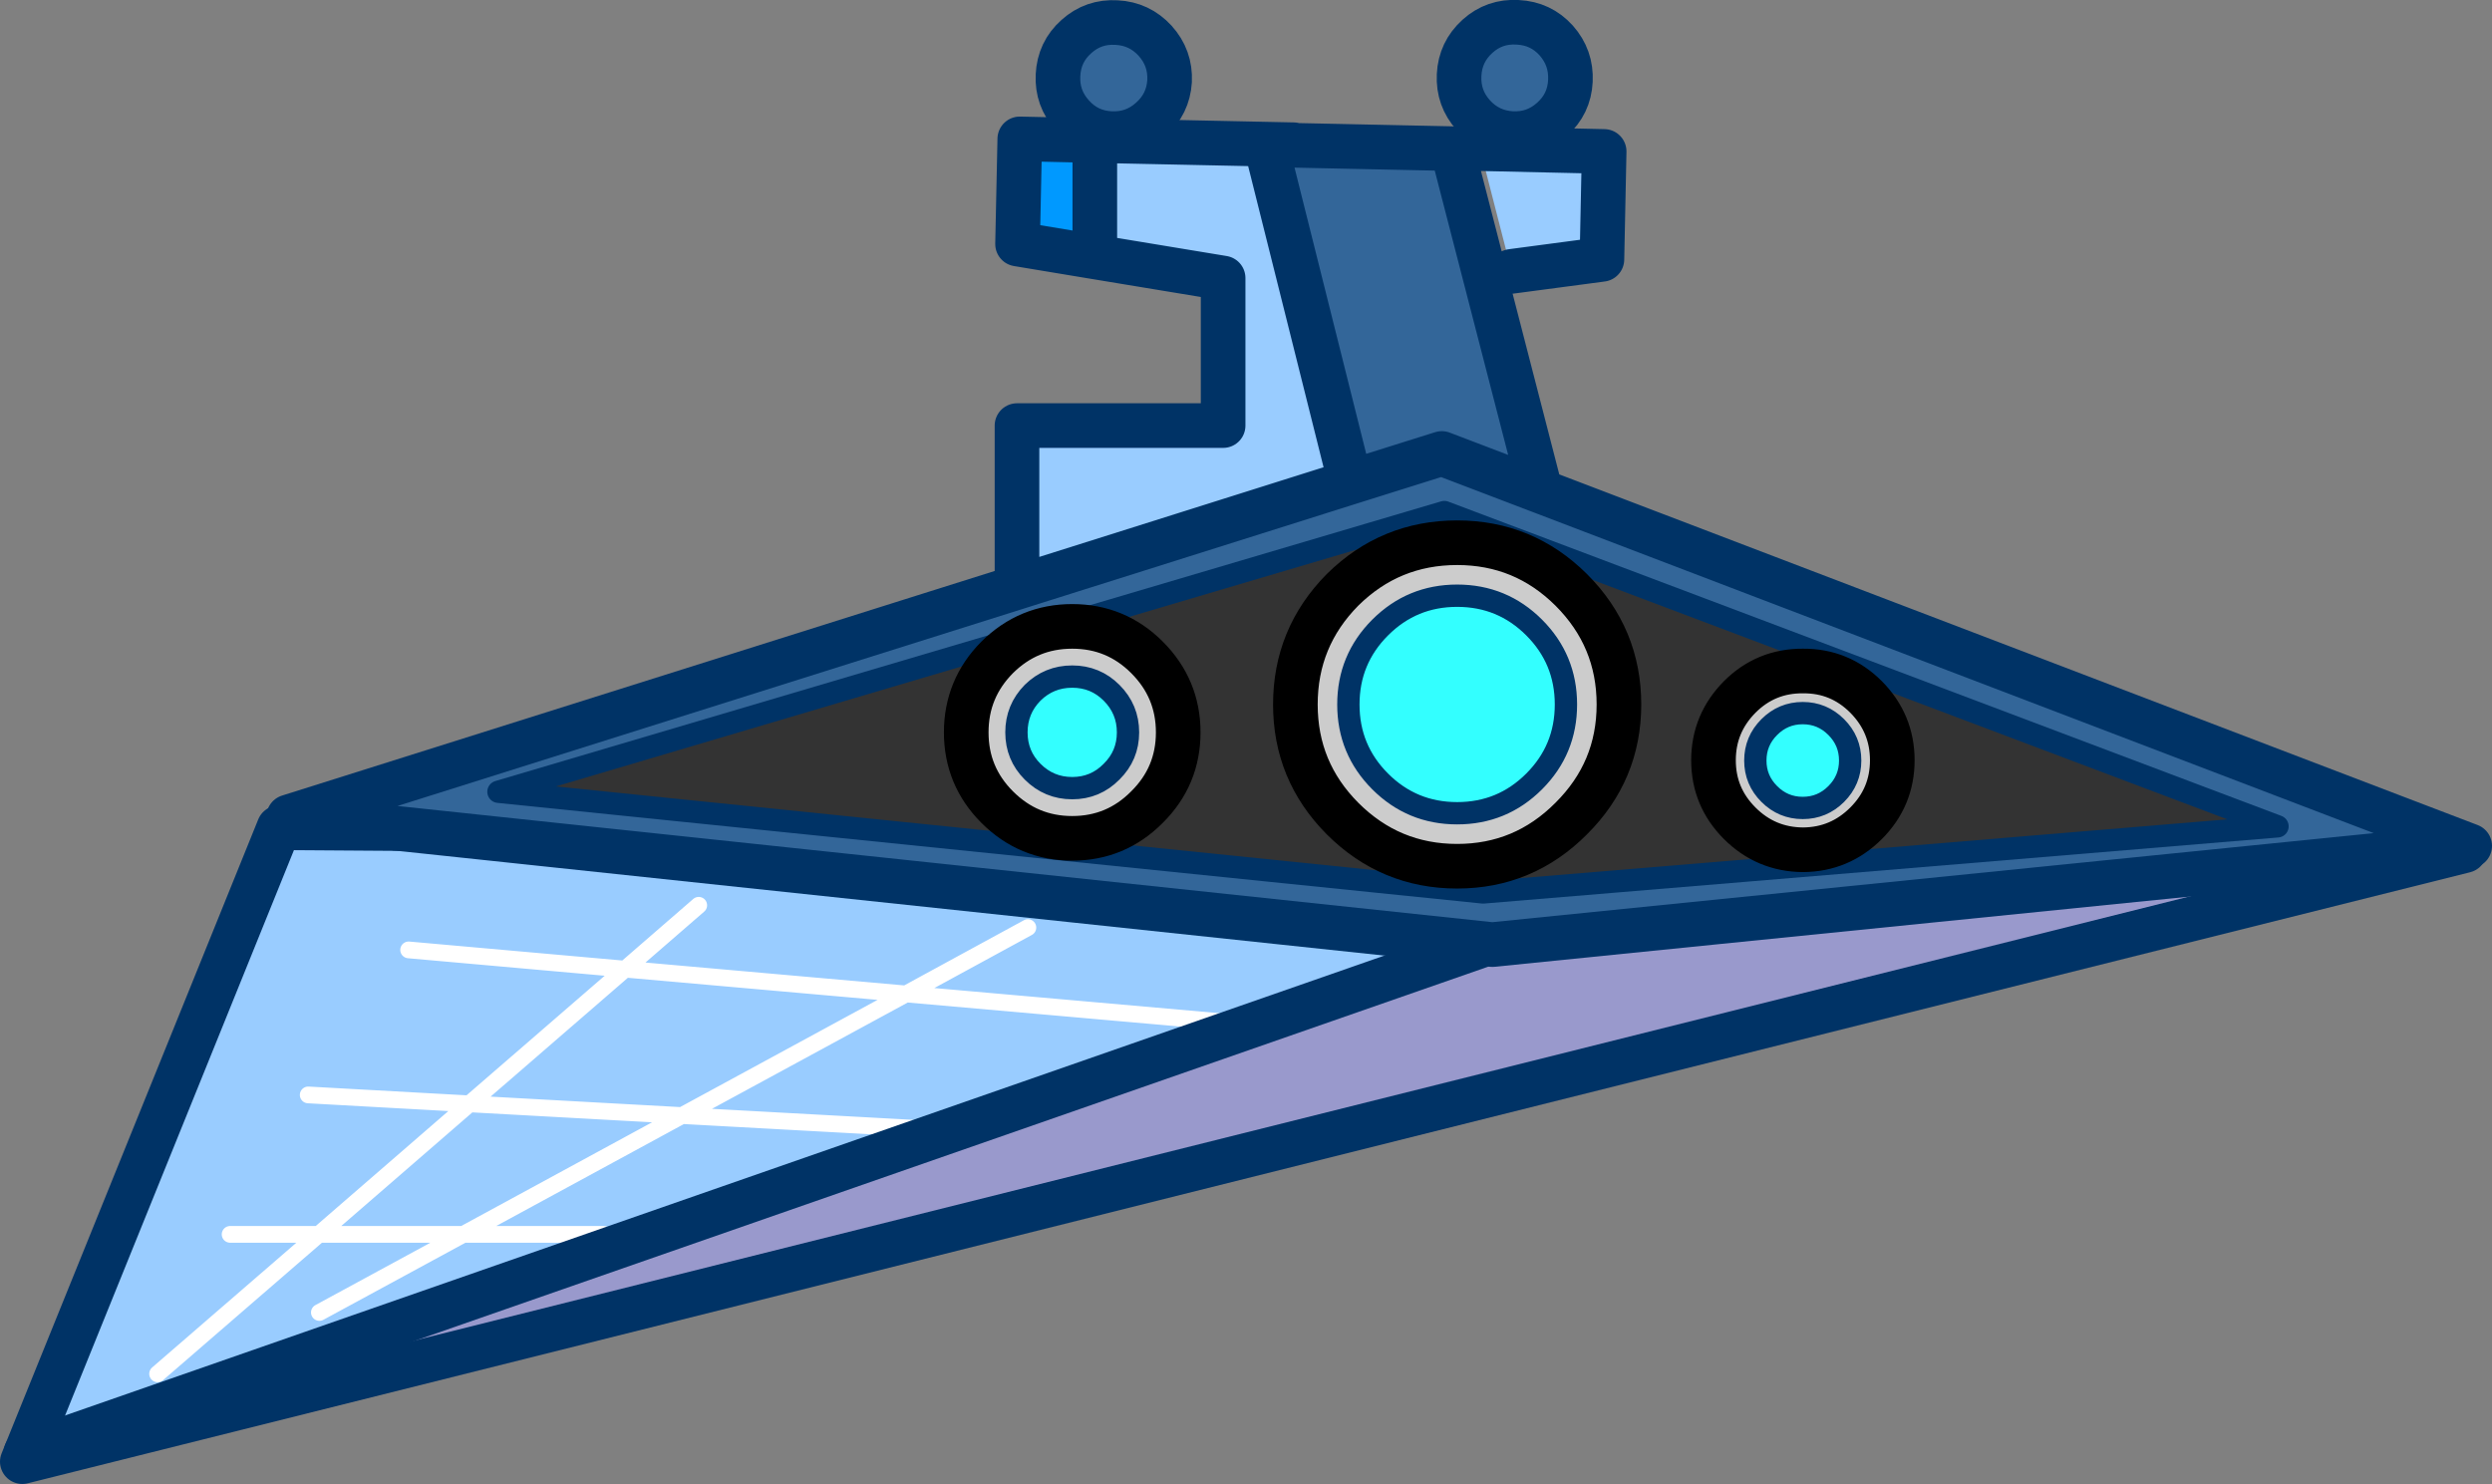
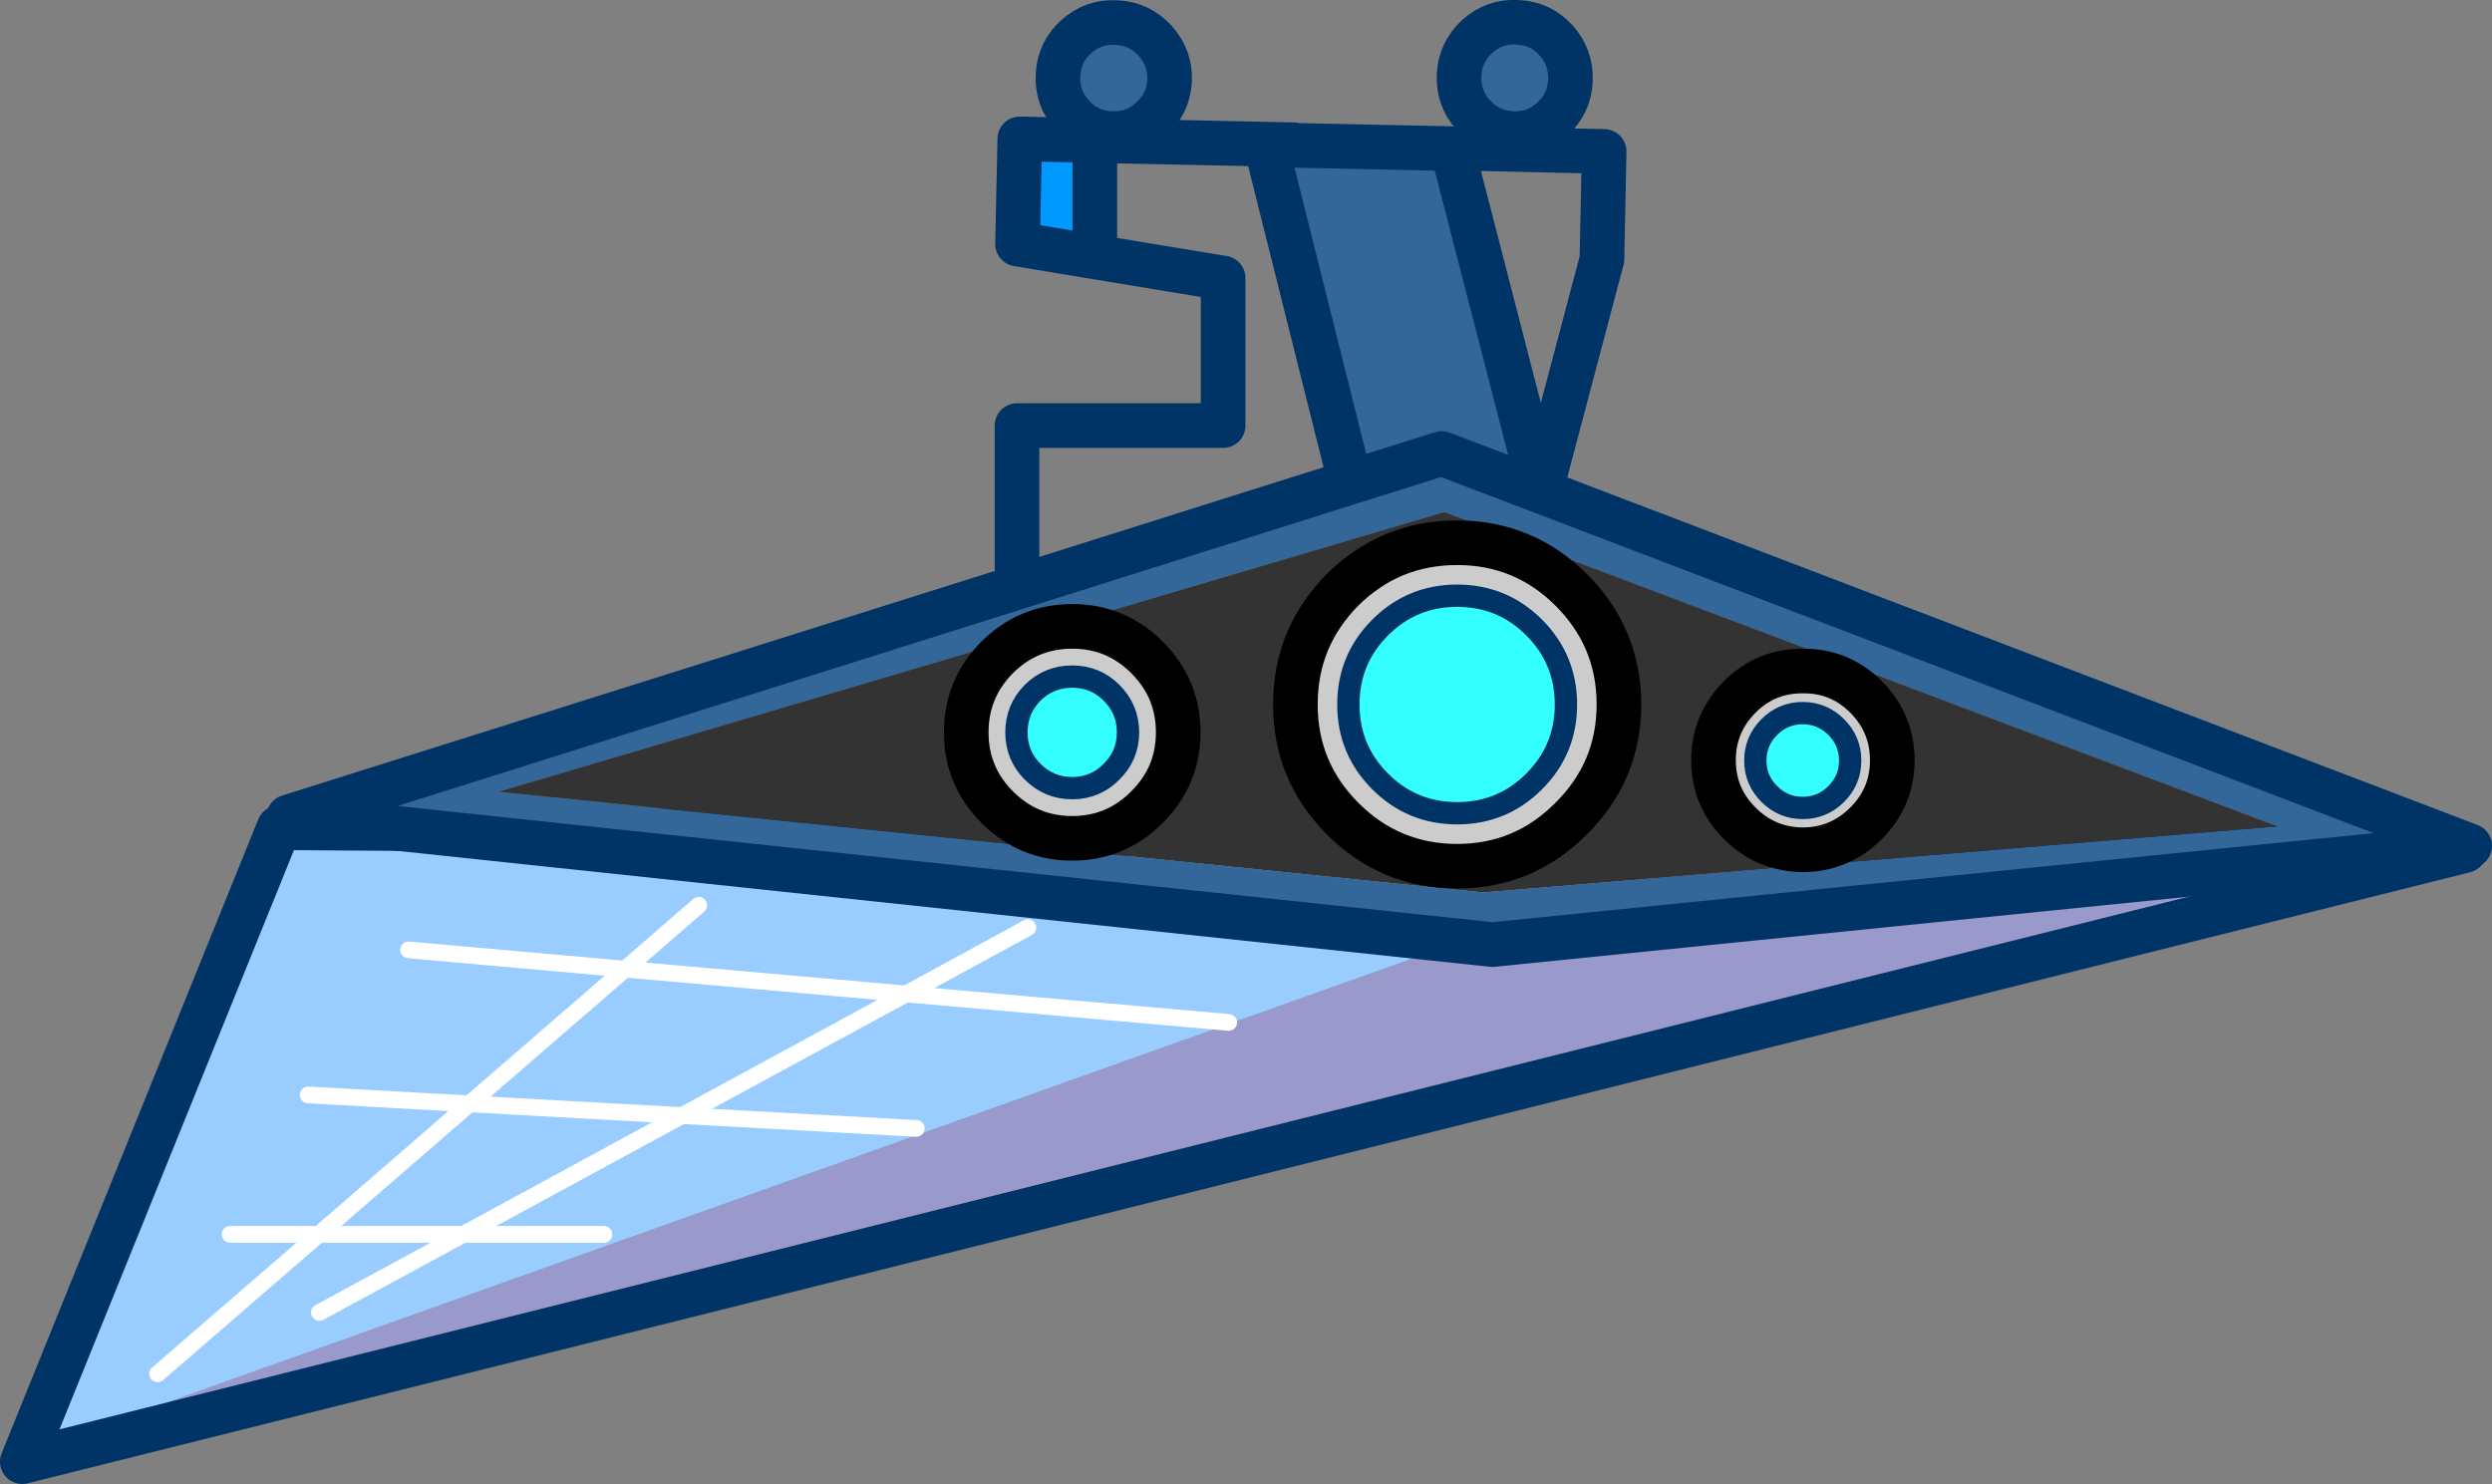
<svg xmlns="http://www.w3.org/2000/svg" height="266.05px" width="446.7px">
  <rect width="100%" height="100%" fill="#808080" stroke="none" />
  <g transform="matrix(1.0, 0.0, 0.0, 1.0, 245.25, 192.3)">
    <path d="M32.95 -170.9 Q29.9 -168.15 25.75 -168.35 21.6 -168.6 18.85 -171.65 16.1 -174.7 16.3 -178.85 16.5 -183.0 19.6 -185.8 22.65 -188.55 26.8 -188.3 30.95 -188.1 33.7 -185.05 36.45 -181.95 36.25 -177.8 36.05 -173.65 32.95 -170.9 M-35.6 -177.75 Q-35.85 -173.65 -38.95 -170.9 -42.0 -168.15 -46.15 -168.35 -50.3 -168.55 -53.05 -171.65 -55.8 -174.7 -55.6 -178.8 -55.4 -183.0 -52.3 -185.75 -49.25 -188.5 -45.1 -188.25 -41.0 -188.05 -38.2 -185.0 -35.4 -181.9 -35.6 -177.75" fill="#336699" fill-rule="evenodd" stroke="none" />
    <path d="M68.65 -42.1 L196.55 -39.8 -241.25 69.75 -240.6 68.15 68.65 -42.1" fill="#9999cc" fill-rule="evenodd" stroke="none" />
    <path d="M-240.6 68.15 L-195.25 -43.9 68.65 -42.1 -240.6 68.15" fill="#99ccff" fill-rule="evenodd" stroke="none" />
    <path d="M32.95 -170.9 Q29.9 -168.15 25.75 -168.35 21.6 -168.6 18.85 -171.65 16.1 -174.7 16.3 -178.85 16.5 -183.0 19.6 -185.8 22.65 -188.55 26.8 -188.3 30.95 -188.1 33.7 -185.05 36.45 -181.95 36.25 -177.8 36.05 -173.65 32.95 -170.9 M68.65 -42.1 L196.55 -39.8 -241.25 69.75 -240.6 68.15 -195.25 -43.9 68.65 -42.1 M-35.6 -177.75 Q-35.85 -173.65 -38.95 -170.9 -42.0 -168.15 -46.15 -168.35 -50.3 -168.55 -53.05 -171.65 -55.8 -174.7 -55.6 -178.8 -55.4 -183.0 -52.3 -185.75 -49.25 -188.5 -45.1 -188.25 -41.0 -188.05 -38.2 -185.0 -35.4 -181.9 -35.6 -177.75" fill="none" stroke="#003366" stroke-linecap="round" stroke-linejoin="round" stroke-width="8.0" />
-     <path d="M-13.3 -166.25 L-18.35 -166.35 -3.2 -105.85 -62.95 -87.0 -62.95 -116.0 -26.0 -116.0 -26.0 -142.45 -49.0 -146.25 -49.0 -167.1 -13.35 -166.35 -13.3 -166.25 M20.05 -165.65 L42.3 -165.15 41.9 -145.8 25.7 -143.65 20.05 -165.65" fill="#99ccff" fill-rule="evenodd" stroke="none" />
    <path d="M30.9 -104.25 L13.2 -111.0 -3.2 -105.85 13.2 -111.0 30.9 -104.25 197.45 -40.65 22.25 -22.95 -193.5 -45.85 -62.95 -87.0 -3.2 -105.85 -18.35 -166.35 -13.3 -166.25 15.05 -165.65 30.9 -104.25 M163.0 -44.15 L13.65 -100.5 -155.9 -50.35 20.6 -32.3 163.0 -44.15" fill="#336699" fill-rule="evenodd" stroke="none" />
    <path d="M-49.0 -146.25 L-62.85 -148.55 -62.45 -167.4 -49.0 -167.1 -49.0 -146.25" fill="#0099ff" fill-rule="evenodd" stroke="none" />
    <path d="M163.0 -44.15 L20.6 -32.3 -155.9 -50.35 13.65 -100.5 163.0 -44.15" fill="#333333" fill-rule="evenodd" stroke="none" />
-     <path d="M-3.2 -105.85 L13.2 -111.0 30.9 -104.25 15.05 -165.65 -13.3 -166.25 -18.35 -166.35 -3.2 -105.85 -62.95 -87.0 -193.5 -45.85 22.25 -22.95 197.45 -40.65 30.9 -104.25 M25.7 -143.65 L41.9 -145.8 42.3 -165.15 20.05 -165.65 M-49.0 -146.25 L-62.85 -148.55 -62.45 -167.4 -49.0 -167.1 -13.35 -166.35 M-62.95 -87.0 L-62.95 -116.0 -26.0 -116.0 -26.0 -142.45 -49.0 -146.25 -49.0 -167.1" fill="none" stroke="#003366" stroke-linecap="round" stroke-linejoin="round" stroke-width="8.0" />
-     <path d="M163.0 -44.15 L20.6 -32.3 -155.9 -50.35 13.65 -100.5 163.0 -44.15" fill="none" stroke="#003366" stroke-linecap="round" stroke-linejoin="round" stroke-width="4.0" />
+     <path d="M-3.2 -105.85 L13.2 -111.0 30.9 -104.25 15.05 -165.65 -13.3 -166.25 -18.35 -166.35 -3.2 -105.85 -62.95 -87.0 -193.5 -45.85 22.25 -22.95 197.45 -40.65 30.9 -104.25 L41.9 -145.8 42.3 -165.15 20.05 -165.65 M-49.0 -146.25 L-62.85 -148.55 -62.45 -167.4 -49.0 -167.1 -13.35 -166.35 M-62.95 -87.0 L-62.95 -116.0 -26.0 -116.0 -26.0 -142.45 -49.0 -146.25 -49.0 -167.1" fill="none" stroke="#003366" stroke-linecap="round" stroke-linejoin="round" stroke-width="8.0" />
    <path d="M77.9 -64.45 Q81.4 -64.45 83.9 -61.95 86.4 -59.45 86.4 -55.95 86.4 -52.45 83.9 -49.95 81.4 -47.45 77.9 -47.45 74.4 -47.45 71.9 -49.95 69.4 -52.45 69.4 -55.95 69.4 -59.45 71.9 -61.95 74.4 -64.45 77.9 -64.45 M15.95 -85.5 Q24.05 -85.5 29.75 -79.8 35.45 -74.1 35.45 -66.0 35.45 -57.9 29.75 -52.2 24.05 -46.5 15.95 -46.5 7.85 -46.5 2.15 -52.2 -3.55 -57.9 -3.55 -66.0 -3.55 -74.1 2.15 -79.8 7.85 -85.5 15.95 -85.5 M-53.05 -71.0 Q-48.9 -71.0 -46.0 -68.1 -43.05 -65.15 -43.05 -61.0 -43.05 -56.85 -46.0 -53.95 -48.9 -51.0 -53.05 -51.0 -57.2 -51.0 -60.15 -53.95 -63.05 -56.85 -63.05 -61.0 -63.05 -65.15 -60.15 -68.1 -57.2 -71.0 -53.05 -71.0" fill="#33ffff" fill-rule="evenodd" stroke="none" />
    <path d="M66.6 -67.35 Q71.3 -72.05 77.95 -72.0 84.55 -72.05 89.25 -67.35 93.95 -62.6 93.95 -56.0 93.95 -49.4 89.25 -44.7 84.55 -40.0 77.95 -39.95 71.3 -40.0 66.6 -44.7 61.9 -49.4 61.9 -56.0 61.9 -62.6 66.6 -67.35 M77.9 -64.45 Q74.4 -64.45 71.9 -61.95 69.4 -59.45 69.4 -55.95 69.4 -52.45 71.9 -49.95 74.4 -47.45 77.9 -47.45 81.4 -47.45 83.9 -49.95 86.4 -52.45 86.4 -55.95 86.4 -59.45 83.9 -61.95 81.4 -64.45 77.9 -64.45 M36.4 -86.55 Q44.95 -78.0 44.95 -66.0 44.95 -54.05 36.4 -45.55 27.9 -37.0 15.95 -37.0 3.95 -37.0 -4.6 -45.55 -13.05 -54.05 -13.05 -66.0 -13.05 -78.0 -4.6 -86.55 3.95 -95.0 15.95 -95.0 27.9 -95.0 36.4 -86.55 M15.95 -85.5 Q7.85 -85.5 2.15 -79.8 -3.55 -74.1 -3.55 -66.0 -3.55 -57.9 2.15 -52.2 7.85 -46.5 15.95 -46.5 24.05 -46.5 29.75 -52.2 35.45 -57.9 35.45 -66.0 35.45 -74.1 29.75 -79.8 24.05 -85.5 15.95 -85.5 M-34.05 -61.0 Q-34.05 -53.15 -39.65 -47.6 -45.2 -42.0 -53.05 -42.0 -60.9 -42.0 -66.5 -47.6 -72.05 -53.15 -72.05 -61.0 -72.05 -68.85 -66.5 -74.45 -60.9 -80.0 -53.05 -80.0 -45.2 -80.0 -39.65 -74.45 -34.05 -68.85 -34.05 -61.0 M-53.05 -71.0 Q-57.2 -71.0 -60.15 -68.1 -63.05 -65.15 -63.05 -61.0 -63.05 -56.85 -60.15 -53.95 -57.2 -51.0 -53.05 -51.0 -48.9 -51.0 -46.0 -53.95 -43.05 -56.85 -43.05 -61.0 -43.05 -65.15 -46.0 -68.1 -48.9 -71.0 -53.05 -71.0" fill="#cccccc" fill-rule="evenodd" stroke="none" />
    <path d="M77.9 -64.45 Q81.4 -64.45 83.9 -61.95 86.4 -59.45 86.4 -55.95 86.4 -52.45 83.9 -49.95 81.4 -47.45 77.9 -47.45 74.4 -47.45 71.9 -49.95 69.4 -52.45 69.4 -55.95 69.4 -59.45 71.9 -61.95 74.4 -64.45 77.9 -64.45 M15.95 -85.5 Q24.05 -85.5 29.75 -79.8 35.45 -74.1 35.45 -66.0 35.45 -57.9 29.75 -52.2 24.05 -46.5 15.95 -46.5 7.85 -46.5 2.15 -52.2 -3.55 -57.9 -3.55 -66.0 -3.55 -74.1 2.15 -79.8 7.85 -85.5 15.95 -85.5 M-53.05 -71.0 Q-48.9 -71.0 -46.0 -68.1 -43.05 -65.15 -43.05 -61.0 -43.05 -56.85 -46.0 -53.95 -48.9 -51.0 -53.05 -51.0 -57.2 -51.0 -60.15 -53.95 -63.05 -56.85 -63.05 -61.0 -63.05 -65.15 -60.15 -68.1 -57.2 -71.0 -53.05 -71.0" fill="none" stroke="#003366" stroke-linecap="round" stroke-linejoin="round" stroke-width="4.0" />
    <path d="M66.6 -67.35 Q71.3 -72.05 77.95 -72.0 84.55 -72.05 89.25 -67.35 93.95 -62.6 93.95 -56.0 93.95 -49.4 89.25 -44.7 84.55 -40.0 77.95 -39.95 71.3 -40.0 66.6 -44.7 61.9 -49.4 61.9 -56.0 61.9 -62.6 66.6 -67.35 M36.4 -86.55 Q44.95 -78.0 44.95 -66.0 44.95 -54.05 36.4 -45.55 27.9 -37.0 15.95 -37.0 3.95 -37.0 -4.6 -45.55 -13.05 -54.05 -13.05 -66.0 -13.05 -78.0 -4.6 -86.55 3.95 -95.0 15.95 -95.0 27.9 -95.0 36.4 -86.55 M-34.05 -61.0 Q-34.05 -53.15 -39.65 -47.6 -45.2 -42.0 -53.05 -42.0 -60.9 -42.0 -66.5 -47.6 -72.05 -53.15 -72.05 -61.0 -72.05 -68.85 -66.5 -74.45 -60.9 -80.0 -53.05 -80.0 -45.2 -80.0 -39.65 -74.45 -34.05 -68.85 -34.05 -61.0" fill="none" stroke="#000000" stroke-linecap="round" stroke-linejoin="round" stroke-width="8.0" />
    <path d="M-120.0 -30.0 L-133.2 -18.55 -82.85 -14.1 -61.0 -26.0 M-82.85 -14.1 L-25.0 -9.0 M-172.0 -22.0 L-133.2 -18.55 -161.1 5.6 -123.0 7.7 -82.85 -14.1 M-123.0 7.7 L-81.0 10.0 M-137.0 29.0 L-162.2 29.0 -188.0 43.0 M-161.1 5.6 L-188.1 29.0 -162.2 29.0 -123.0 7.7 M-217.0 54.0 L-188.1 29.0 -204.0 29.0 M-161.1 5.6 L-190.0 4.0" fill="none" stroke="#ffffff" stroke-linecap="round" stroke-linejoin="round" stroke-width="3.0" />
-     <path d="M20.0 -22.7 L-240.6 68.15" fill="none" stroke="#003366" stroke-linecap="round" stroke-linejoin="round" stroke-width="8.0" />
  </g>
</svg>